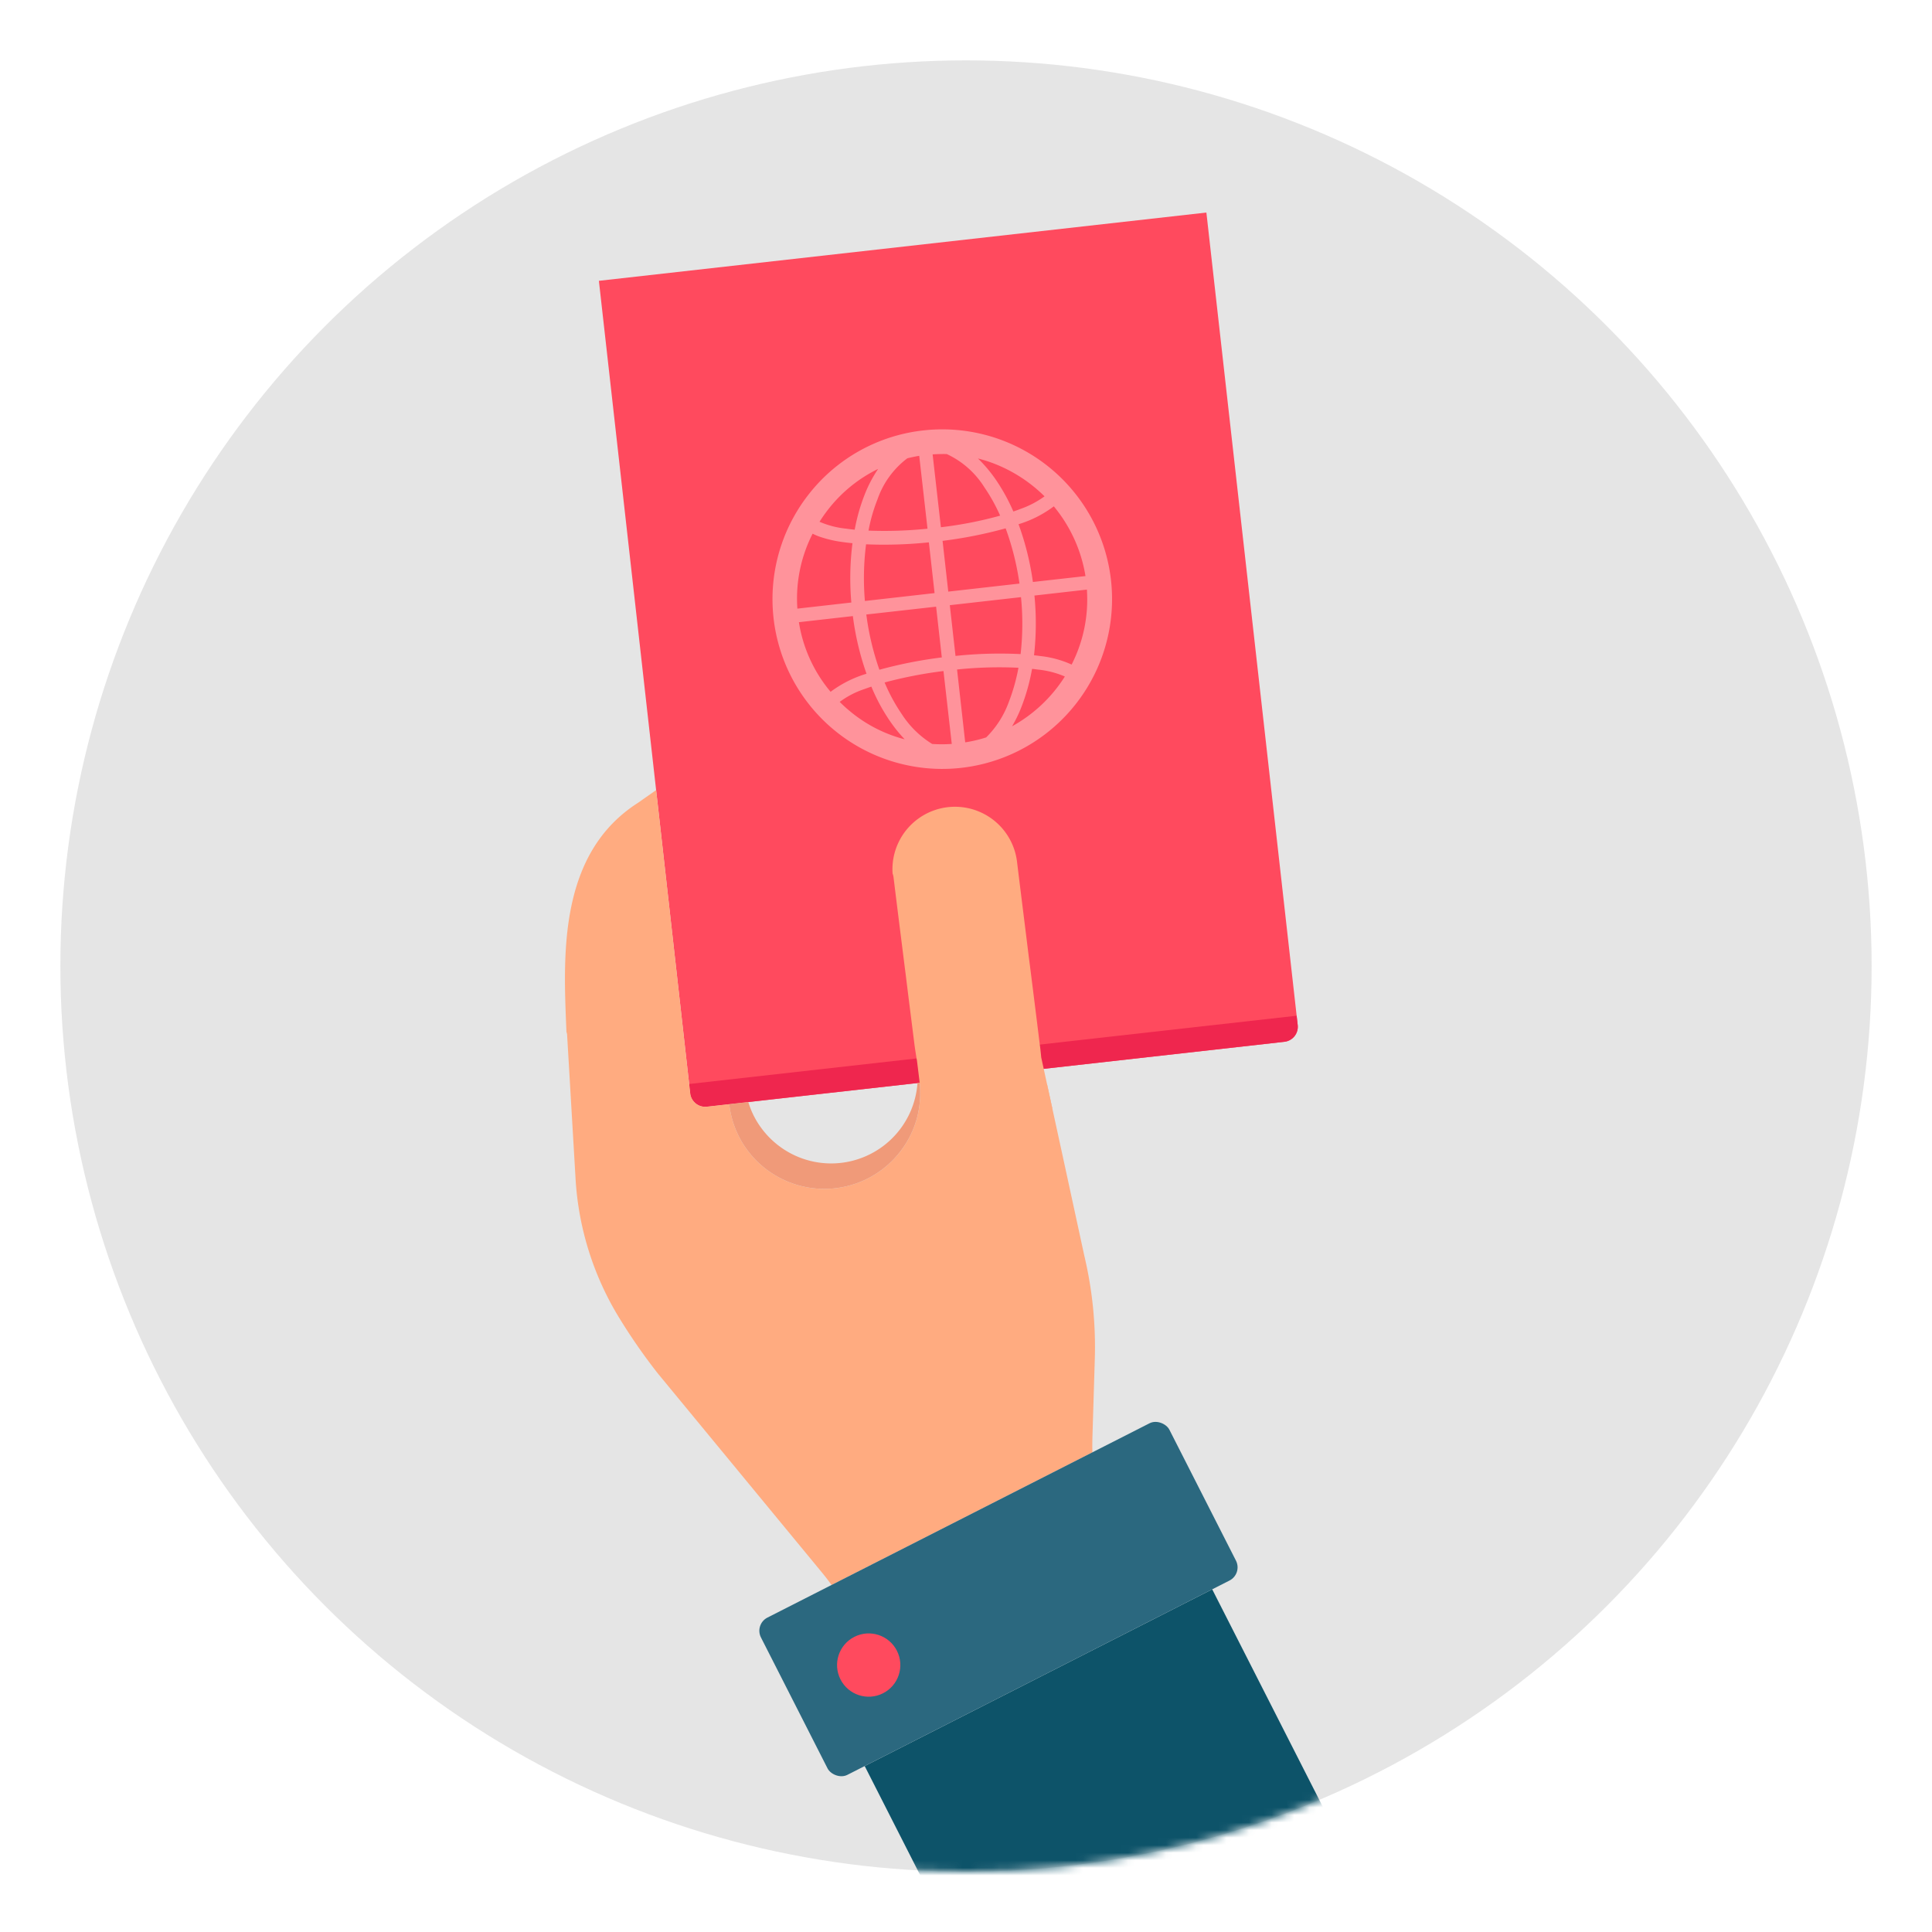
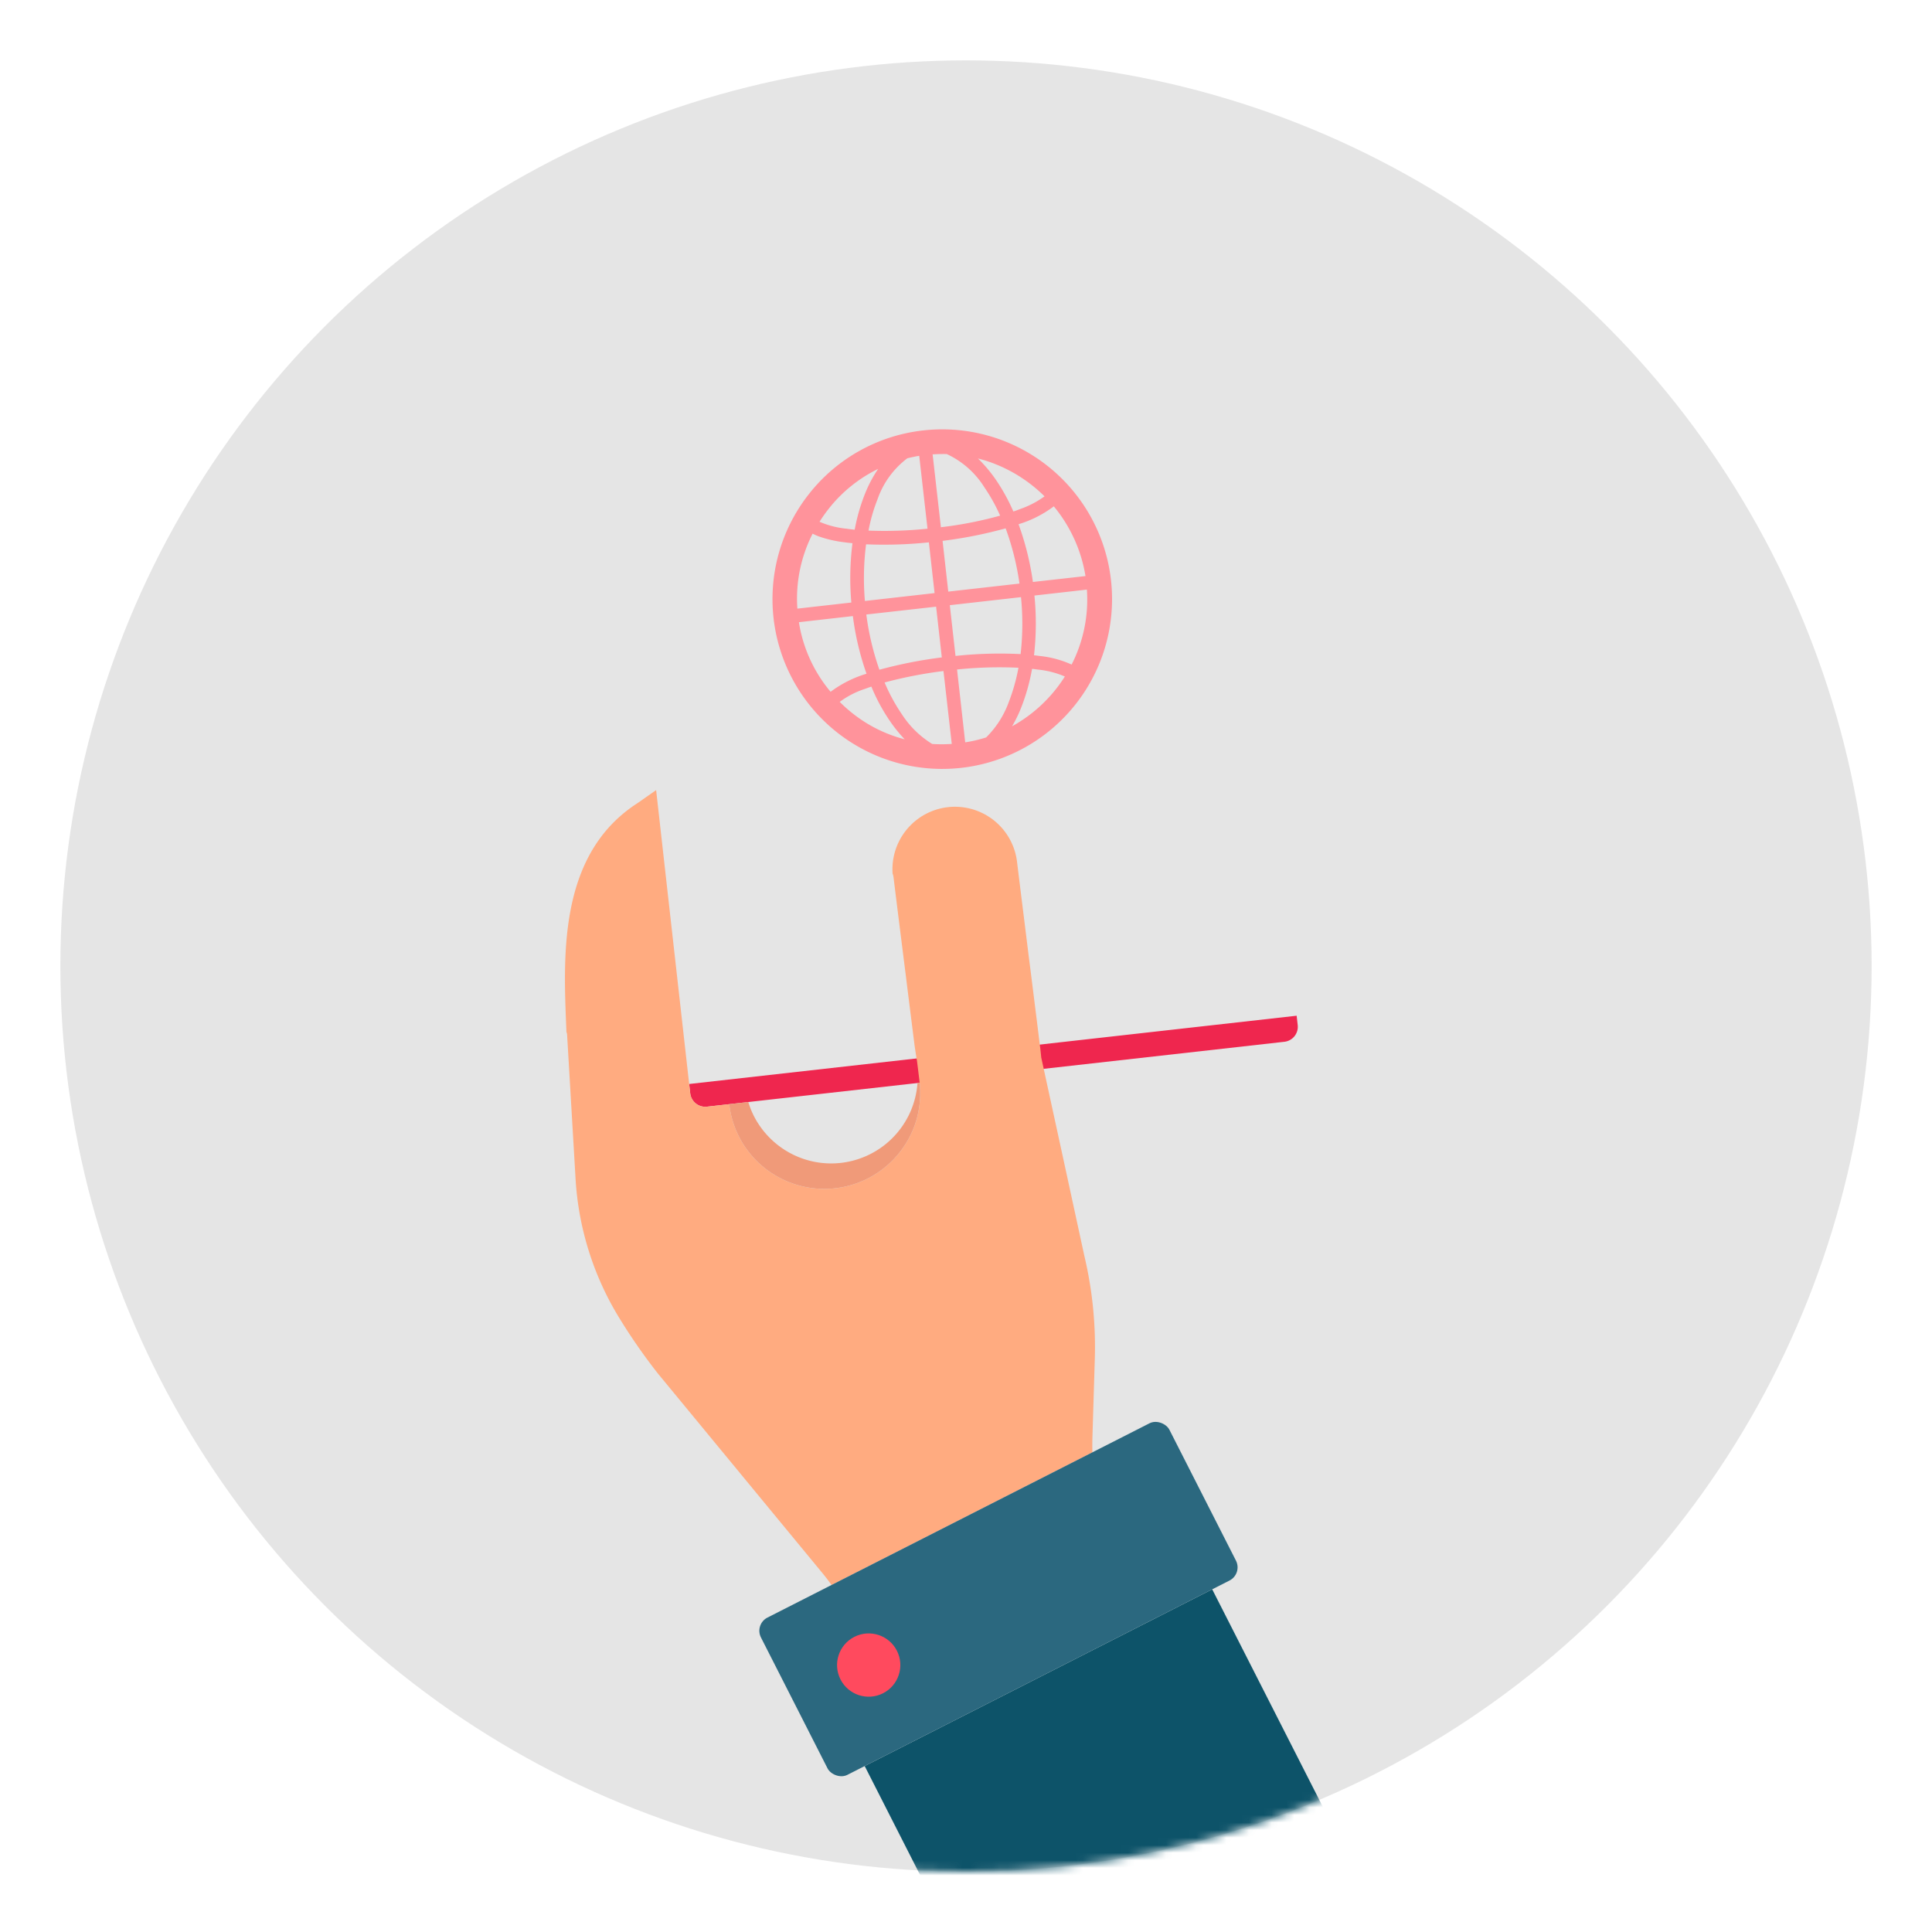
<svg xmlns="http://www.w3.org/2000/svg" data-name="Layer 1" id="Layer_1" viewBox="0 0 256 256">
  <defs>
    <mask height="259.853" id="mask" maskUnits="userSpaceOnUse" width="240" x="8" y="8">
      <circle cx="128" cy="128" fill="#fff" r="120" />
    </mask>
  </defs>
  <title />
  <circle cx="128" cy="128" fill="#e5e5e5" r="120" />
  <g mask="url(#mask)">
    <g>
-       <path d="M85.264,32.34h81.004a0,0,0,0,1,0,0v108.348a2,2,0,0,1-2,2H87.264a2,2,0,0,1-2-2V32.34A0,0,0,0,1,85.264,32.34Z" fill="#ff4a5e" transform="translate(-8.987 14.594) rotate(-6.412)" />
      <path d="M171.812,134.588l0.14,1.242a1.999,1.999,0,0,1-1.764,2.211l-76.518,8.6a2.006,2.006,0,0,1-2.211-1.764l-0.14-1.242Z" fill="#ef264e" />
      <path d="M143.679,166.399l-2.695-12.427-2.435-11.188-0.251-1.159-0.332-1.522c-0.027-.329-0.063-0.647-0.1-0.975-0.027-.238-0.054-0.477-0.09-0.714-0.12-.983-0.239-1.945-0.357-2.908-0.38-3.026-.743-5.984-1.126-8.94-0.498-4.07-1.014-8.128-1.535-12.406a8.284,8.284,0,0,0-16.485,1.591,2.25,2.25,0,0,1,.134.569c0.509,4.169,1.017,8.157,1.514,12.127l0.074,0.565c0.383,3.137.784,6.262,1.186,9.477,0.066,0.496.202,1.346,0.268,1.761,0.027,0.148.047,0.236,0.047,0.236,0.115,0.933.23,1.866,0.346,2.809l0.02,0.179a12.965,12.965,0,0,1-.461,5.033,12.762,12.762,0,0,1-2.169,4.158,12.699,12.699,0,0,1-17.819,2.174,12.603,12.603,0,0,1-4.775-8.46l-0.008-.07-2.961.333a2.006,2.006,0,0,1-2.211-1.764l-4.517-40.187-2.425,1.701c-10.42,6.676-9.883,19.868-9.493,29.515l0.031,0.812,0.083,0.293,0.001,0.01,1.124,19.134a39.729,39.729,0,0,0,5.986,18.789,76.385,76.385,0,0,0,4.941,7.072l21.1,25.593,0.758,0.921c0.338,0.415.679,0.85,0.99,1.288,0.047,0.065.095,0.13,0.144,0.205l34.573-17.581a2.45,2.45,0,0,1-.01-0.27c-0.016-.592-0.004-1.197.01-1.792l0.041-1.333,0.274-9.027A52.297,52.297,0,0,0,143.679,166.399Z" fill="#ffab80" />
-       <path d="M139.437,146.87l-0.714-3.268c0.018,0.146.029,0.289,0.042,0.437l0.62,2.839Z" fill="#ffab80" />
      <rect fill="#0d5369" height="37.965" transform="translate(384.964 386.185) rotate(153.045)" width="51.66" x="120.374" y="220.241" />
      <rect fill="#2b687f" height="23.377" rx="1.958" ry="1.958" transform="translate(346.275 340.779) rotate(153.045)" width="60.717" x="101.942" y="200.196" />
      <circle cx="115.108" cy="220.628" fill="#ff4a5e" r="4.193" transform="translate(-87.505 76.147) rotate(-26.955)" />
-       <path d="M107.26,65.372a22.497,22.497,0,1,0,15.075-8.338A22.39,22.39,0,0,0,107.26,65.372Zm26.405,27.664a12.633,12.633,0,0,1-2.993,4.675,18.008,18.008,0,0,1-2.777.653l-1.081-9.652a54.357,54.357,0,0,1,8.137-.231A25.281,25.281,0,0,1,133.665,93.036Zm-17.39-26.872a11.534,11.534,0,0,1,3.955-5.441c0.509-.121,1.035-0.235,1.572-0.326l1.098,9.658a55.455,55.455,0,0,1-7.816.253A21.98,21.98,0,0,1,116.275,66.163Zm6.806,5.7,0.755,6.725-9.232,1.044a35.527,35.527,0,0,1,.155-7.509A57.517,57.517,0,0,0,123.081,71.864Zm0.959,8.523,0.755,6.725a58.188,58.188,0,0,0-8.27,1.633,35.783,35.783,0,0,1-1.734-7.32Zm0.976,8.529,1.098,9.658a19.594,19.594,0,0,1-2.595.004,12.738,12.738,0,0,1-4.029-3.953,23.804,23.804,0,0,1-2.276-4.193A57.216,57.216,0,0,1,125.015,88.915Zm1.594-2.001-0.755-6.725,9.433-1.066a35.684,35.684,0,0,1-.053,7.547A55.555,55.555,0,0,0,126.609,86.914Zm-0.959-8.523-0.755-6.725a58.047,58.047,0,0,0,8.357-1.659,35.782,35.782,0,0,1,1.832,7.318Zm-0.976-8.529-1.098-9.658c0.633-.036,1.259-0.055,1.873-0.04a11.649,11.649,0,0,1,4.984,4.405,23.034,23.034,0,0,1,2.089,3.756A52.117,52.117,0,0,1,124.675,69.862Zm-8.316-7.732a17.275,17.275,0,0,0-1.772,3.367,25.056,25.056,0,0,0-1.335,4.691c-0.372-.041-0.744-0.082-1.092-0.134a12.008,12.008,0,0,1-3.568-.918,20.066,20.066,0,0,1,1.224-1.733A18.831,18.831,0,0,1,116.359,62.131Zm-8.682,8.583a6.968,6.968,0,0,0,.832.367,15.656,15.656,0,0,0,3.39.774c0.348,0.052.703,0.087,1.058,0.122a36.926,36.926,0,0,0-.15,7.86l-7.151.81A18.915,18.915,0,0,1,107.677,70.713Zm-1.819,11.73,7.151-.81a36.864,36.864,0,0,0,1.809,7.639,15.269,15.269,0,0,0-4.759,2.394A18.882,18.882,0,0,1,105.858,82.443ZM112.849,94.424a18.656,18.656,0,0,1-1.583-1.42,11.651,11.651,0,0,1,3.284-1.703c0.291-.105.604-0.221,0.912-0.319a24.646,24.646,0,0,0,2.54,4.678,19.133,19.133,0,0,0,1.874,2.302A18.569,18.569,0,0,1,112.849,94.424Zm21.254,1.813a16.965,16.965,0,0,0,1.227-2.525,26.621,26.621,0,0,0,1.423-5.084c0.263,0.02.537,0.064,0.778,0.095a12.008,12.008,0,0,1,3.568.918A19.292,19.292,0,0,1,134.102,96.237Zm7.893-8.179a13.55,13.55,0,0,0-4.204-1.135c-0.257-.037-0.497-0.068-0.778-0.095a37.608,37.608,0,0,0,.054-7.915l6.95-.788A18.955,18.955,0,0,1,141.996,88.058Zm1.836-11.724-6.967.781a37.359,37.359,0,0,0-1.901-7.653,15.03,15.03,0,0,0,4.672-2.368A19.319,19.319,0,0,1,143.832,76.334ZM138.407,65.767a12.374,12.374,0,0,1-3.26,1.693q-0.41.167-.872,0.315a25.318,25.318,0,0,0-2.337-4.235,18.912,18.912,0,0,0-2.352-2.789,18.724,18.724,0,0,1,1.926.599A19.534,19.534,0,0,1,138.407,65.767Z" fill="#ff939b" />
+       <path d="M107.26,65.372a22.497,22.497,0,1,0,15.075-8.338A22.39,22.39,0,0,0,107.26,65.372m26.405,27.664a12.633,12.633,0,0,1-2.993,4.675,18.008,18.008,0,0,1-2.777.653l-1.081-9.652a54.357,54.357,0,0,1,8.137-.231A25.281,25.281,0,0,1,133.665,93.036Zm-17.39-26.872a11.534,11.534,0,0,1,3.955-5.441c0.509-.121,1.035-0.235,1.572-0.326l1.098,9.658a55.455,55.455,0,0,1-7.816.253A21.98,21.98,0,0,1,116.275,66.163Zm6.806,5.7,0.755,6.725-9.232,1.044a35.527,35.527,0,0,1,.155-7.509A57.517,57.517,0,0,0,123.081,71.864Zm0.959,8.523,0.755,6.725a58.188,58.188,0,0,0-8.27,1.633,35.783,35.783,0,0,1-1.734-7.32Zm0.976,8.529,1.098,9.658a19.594,19.594,0,0,1-2.595.004,12.738,12.738,0,0,1-4.029-3.953,23.804,23.804,0,0,1-2.276-4.193A57.216,57.216,0,0,1,125.015,88.915Zm1.594-2.001-0.755-6.725,9.433-1.066a35.684,35.684,0,0,1-.053,7.547A55.555,55.555,0,0,0,126.609,86.914Zm-0.959-8.523-0.755-6.725a58.047,58.047,0,0,0,8.357-1.659,35.782,35.782,0,0,1,1.832,7.318Zm-0.976-8.529-1.098-9.658c0.633-.036,1.259-0.055,1.873-0.04a11.649,11.649,0,0,1,4.984,4.405,23.034,23.034,0,0,1,2.089,3.756A52.117,52.117,0,0,1,124.675,69.862Zm-8.316-7.732a17.275,17.275,0,0,0-1.772,3.367,25.056,25.056,0,0,0-1.335,4.691c-0.372-.041-0.744-0.082-1.092-0.134a12.008,12.008,0,0,1-3.568-.918,20.066,20.066,0,0,1,1.224-1.733A18.831,18.831,0,0,1,116.359,62.131Zm-8.682,8.583a6.968,6.968,0,0,0,.832.367,15.656,15.656,0,0,0,3.39.774c0.348,0.052.703,0.087,1.058,0.122a36.926,36.926,0,0,0-.15,7.86l-7.151.81A18.915,18.915,0,0,1,107.677,70.713Zm-1.819,11.73,7.151-.81a36.864,36.864,0,0,0,1.809,7.639,15.269,15.269,0,0,0-4.759,2.394A18.882,18.882,0,0,1,105.858,82.443ZM112.849,94.424a18.656,18.656,0,0,1-1.583-1.42,11.651,11.651,0,0,1,3.284-1.703c0.291-.105.604-0.221,0.912-0.319a24.646,24.646,0,0,0,2.54,4.678,19.133,19.133,0,0,0,1.874,2.302A18.569,18.569,0,0,1,112.849,94.424Zm21.254,1.813a16.965,16.965,0,0,0,1.227-2.525,26.621,26.621,0,0,0,1.423-5.084c0.263,0.02.537,0.064,0.778,0.095a12.008,12.008,0,0,1,3.568.918A19.292,19.292,0,0,1,134.102,96.237Zm7.893-8.179a13.55,13.55,0,0,0-4.204-1.135c-0.257-.037-0.497-0.068-0.778-0.095a37.608,37.608,0,0,0,.054-7.915l6.95-.788A18.955,18.955,0,0,1,141.996,88.058Zm1.836-11.724-6.967.781a37.359,37.359,0,0,0-1.901-7.653,15.03,15.03,0,0,0,4.672-2.368A19.319,19.319,0,0,1,143.832,76.334ZM138.407,65.767a12.374,12.374,0,0,1-3.26,1.693q-0.41.167-.872,0.315a25.318,25.318,0,0,0-2.337-4.235,18.912,18.912,0,0,0-2.352-2.789,18.724,18.724,0,0,1,1.926.599A19.534,19.534,0,0,1,138.407,65.767Z" fill="#ff939b" />
      <path d="M121.861,143.472a12.965,12.965,0,0,1-.461,5.033,12.762,12.762,0,0,1-2.169,4.158,12.699,12.699,0,0,1-17.819,2.174,12.603,12.603,0,0,1-4.775-8.46l-0.008-.07,2.524-.284a11.746,11.746,0,0,0,.742,1.859,11.565,11.565,0,0,0,3.158,3.831,11.466,11.466,0,0,0,18.519-8.21Z" fill="#f09a79" />
    </g>
  </g>
</svg>